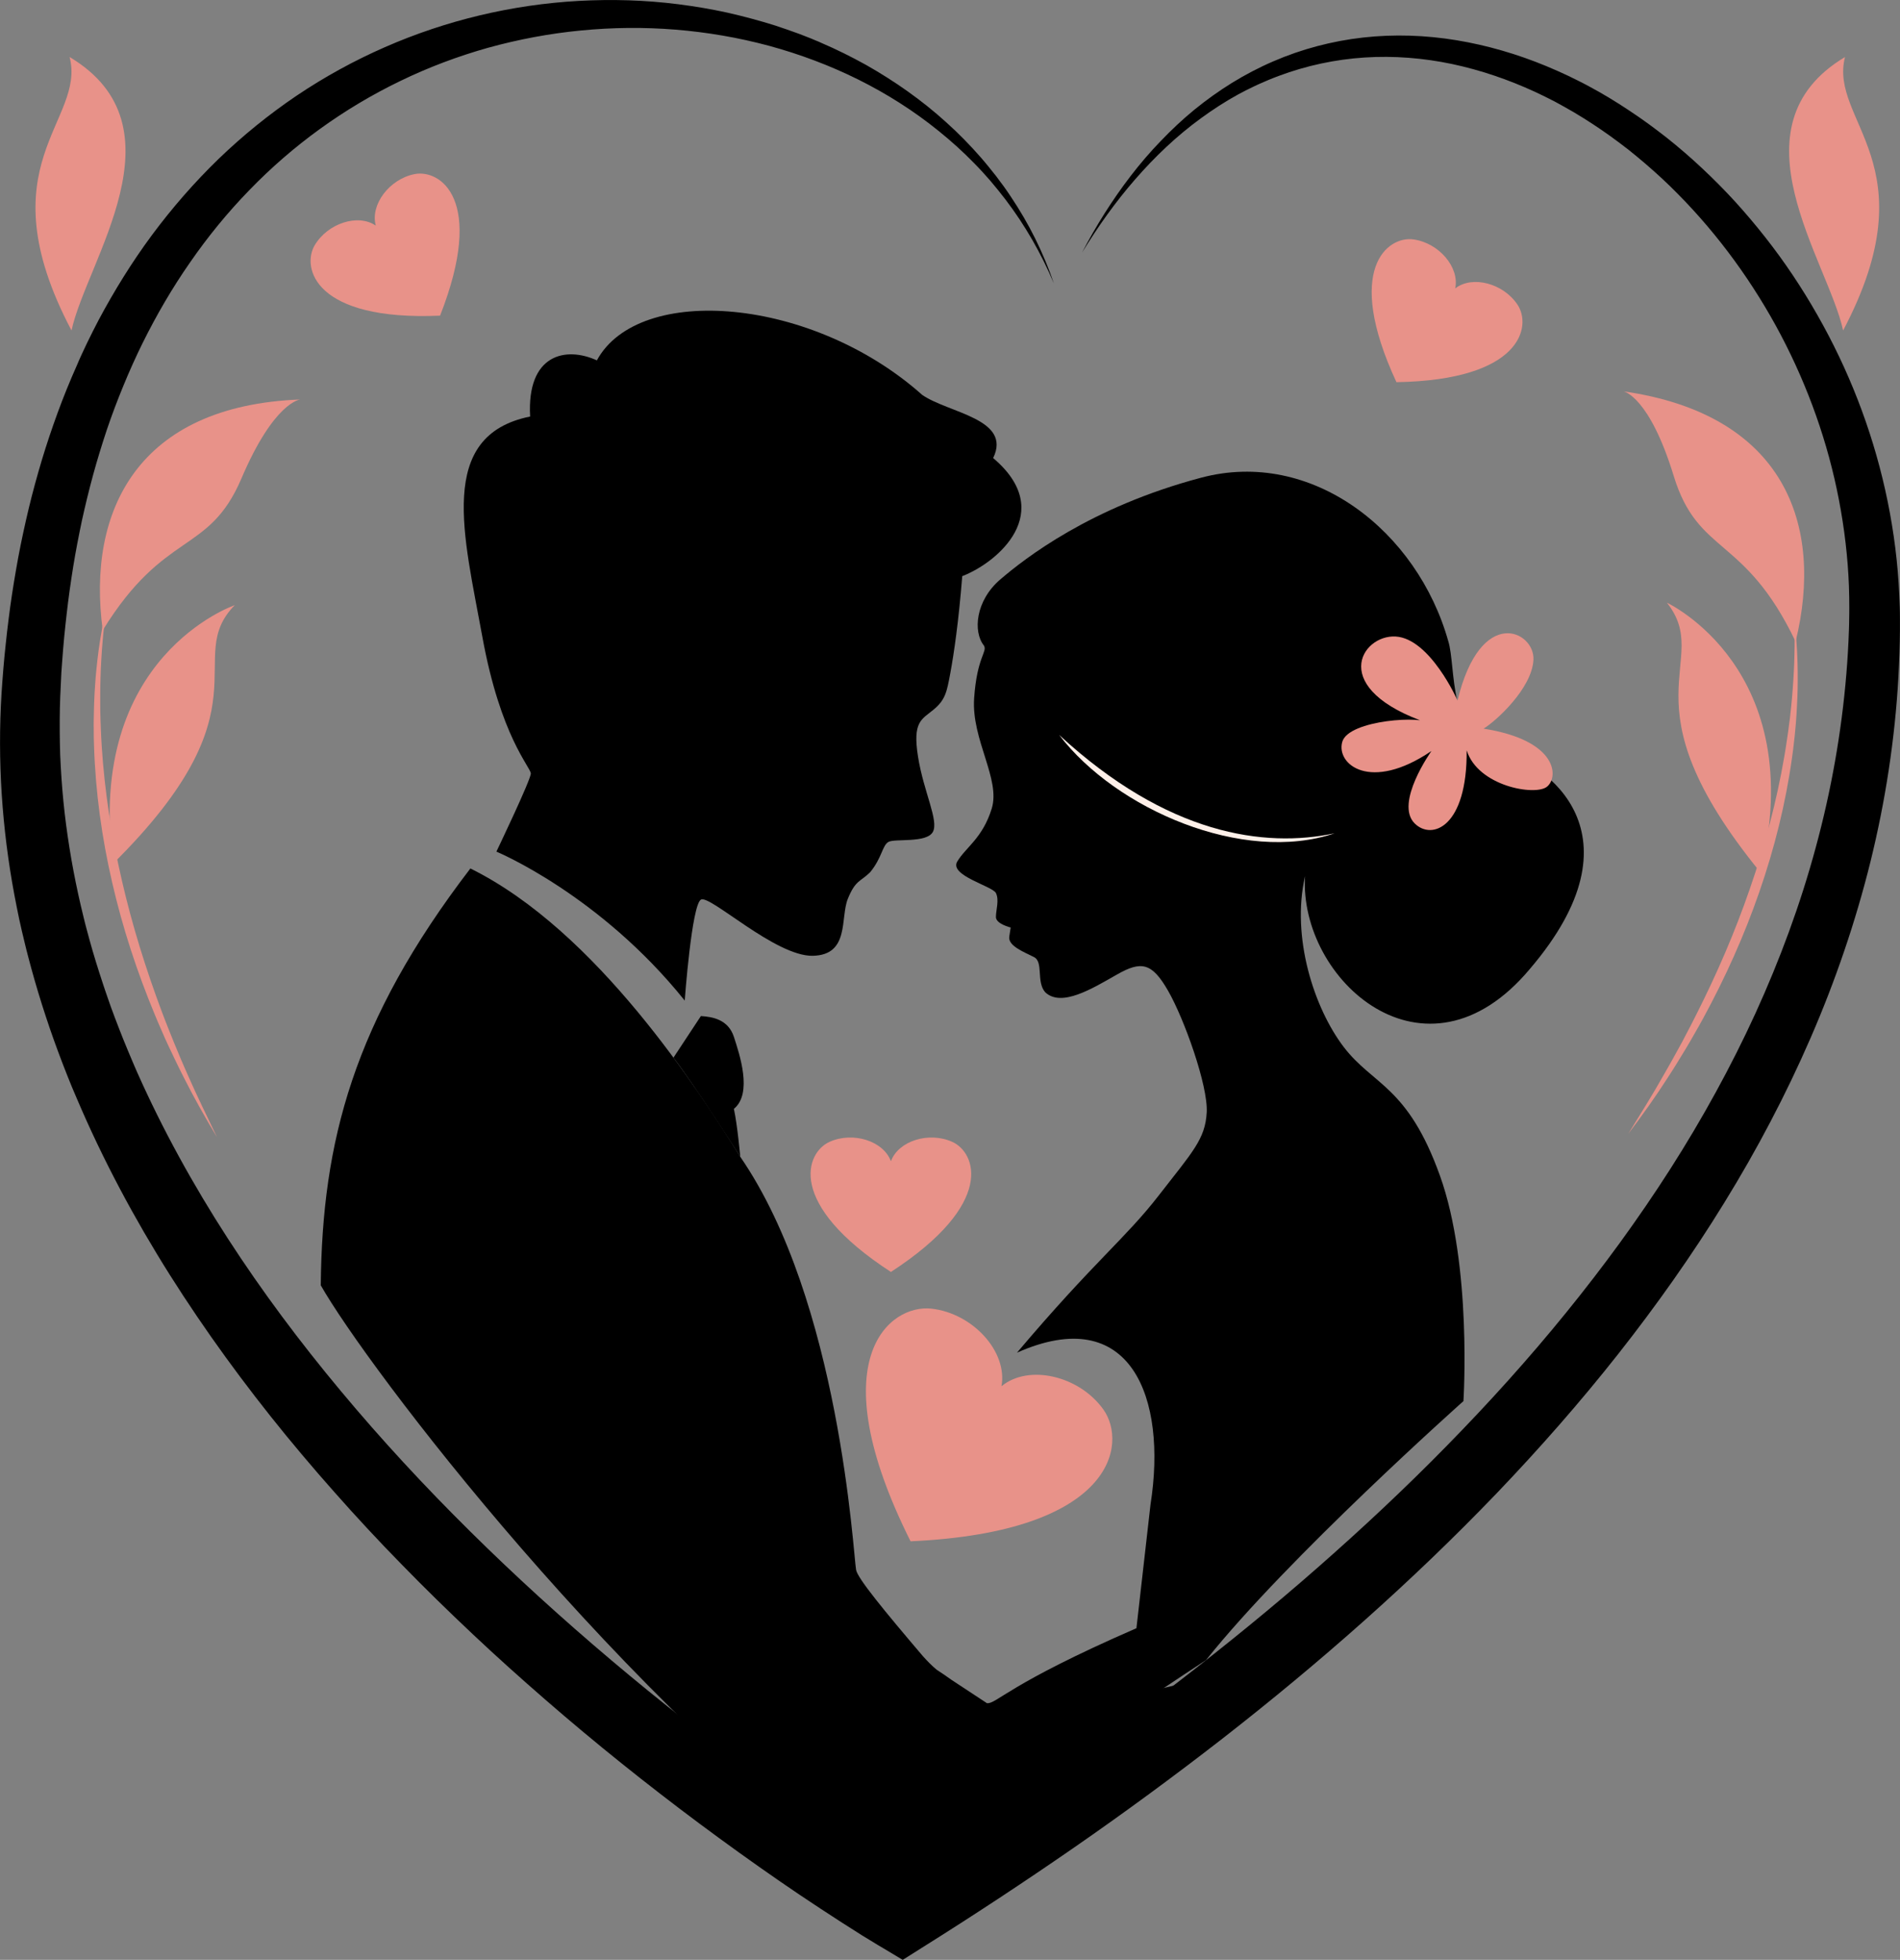
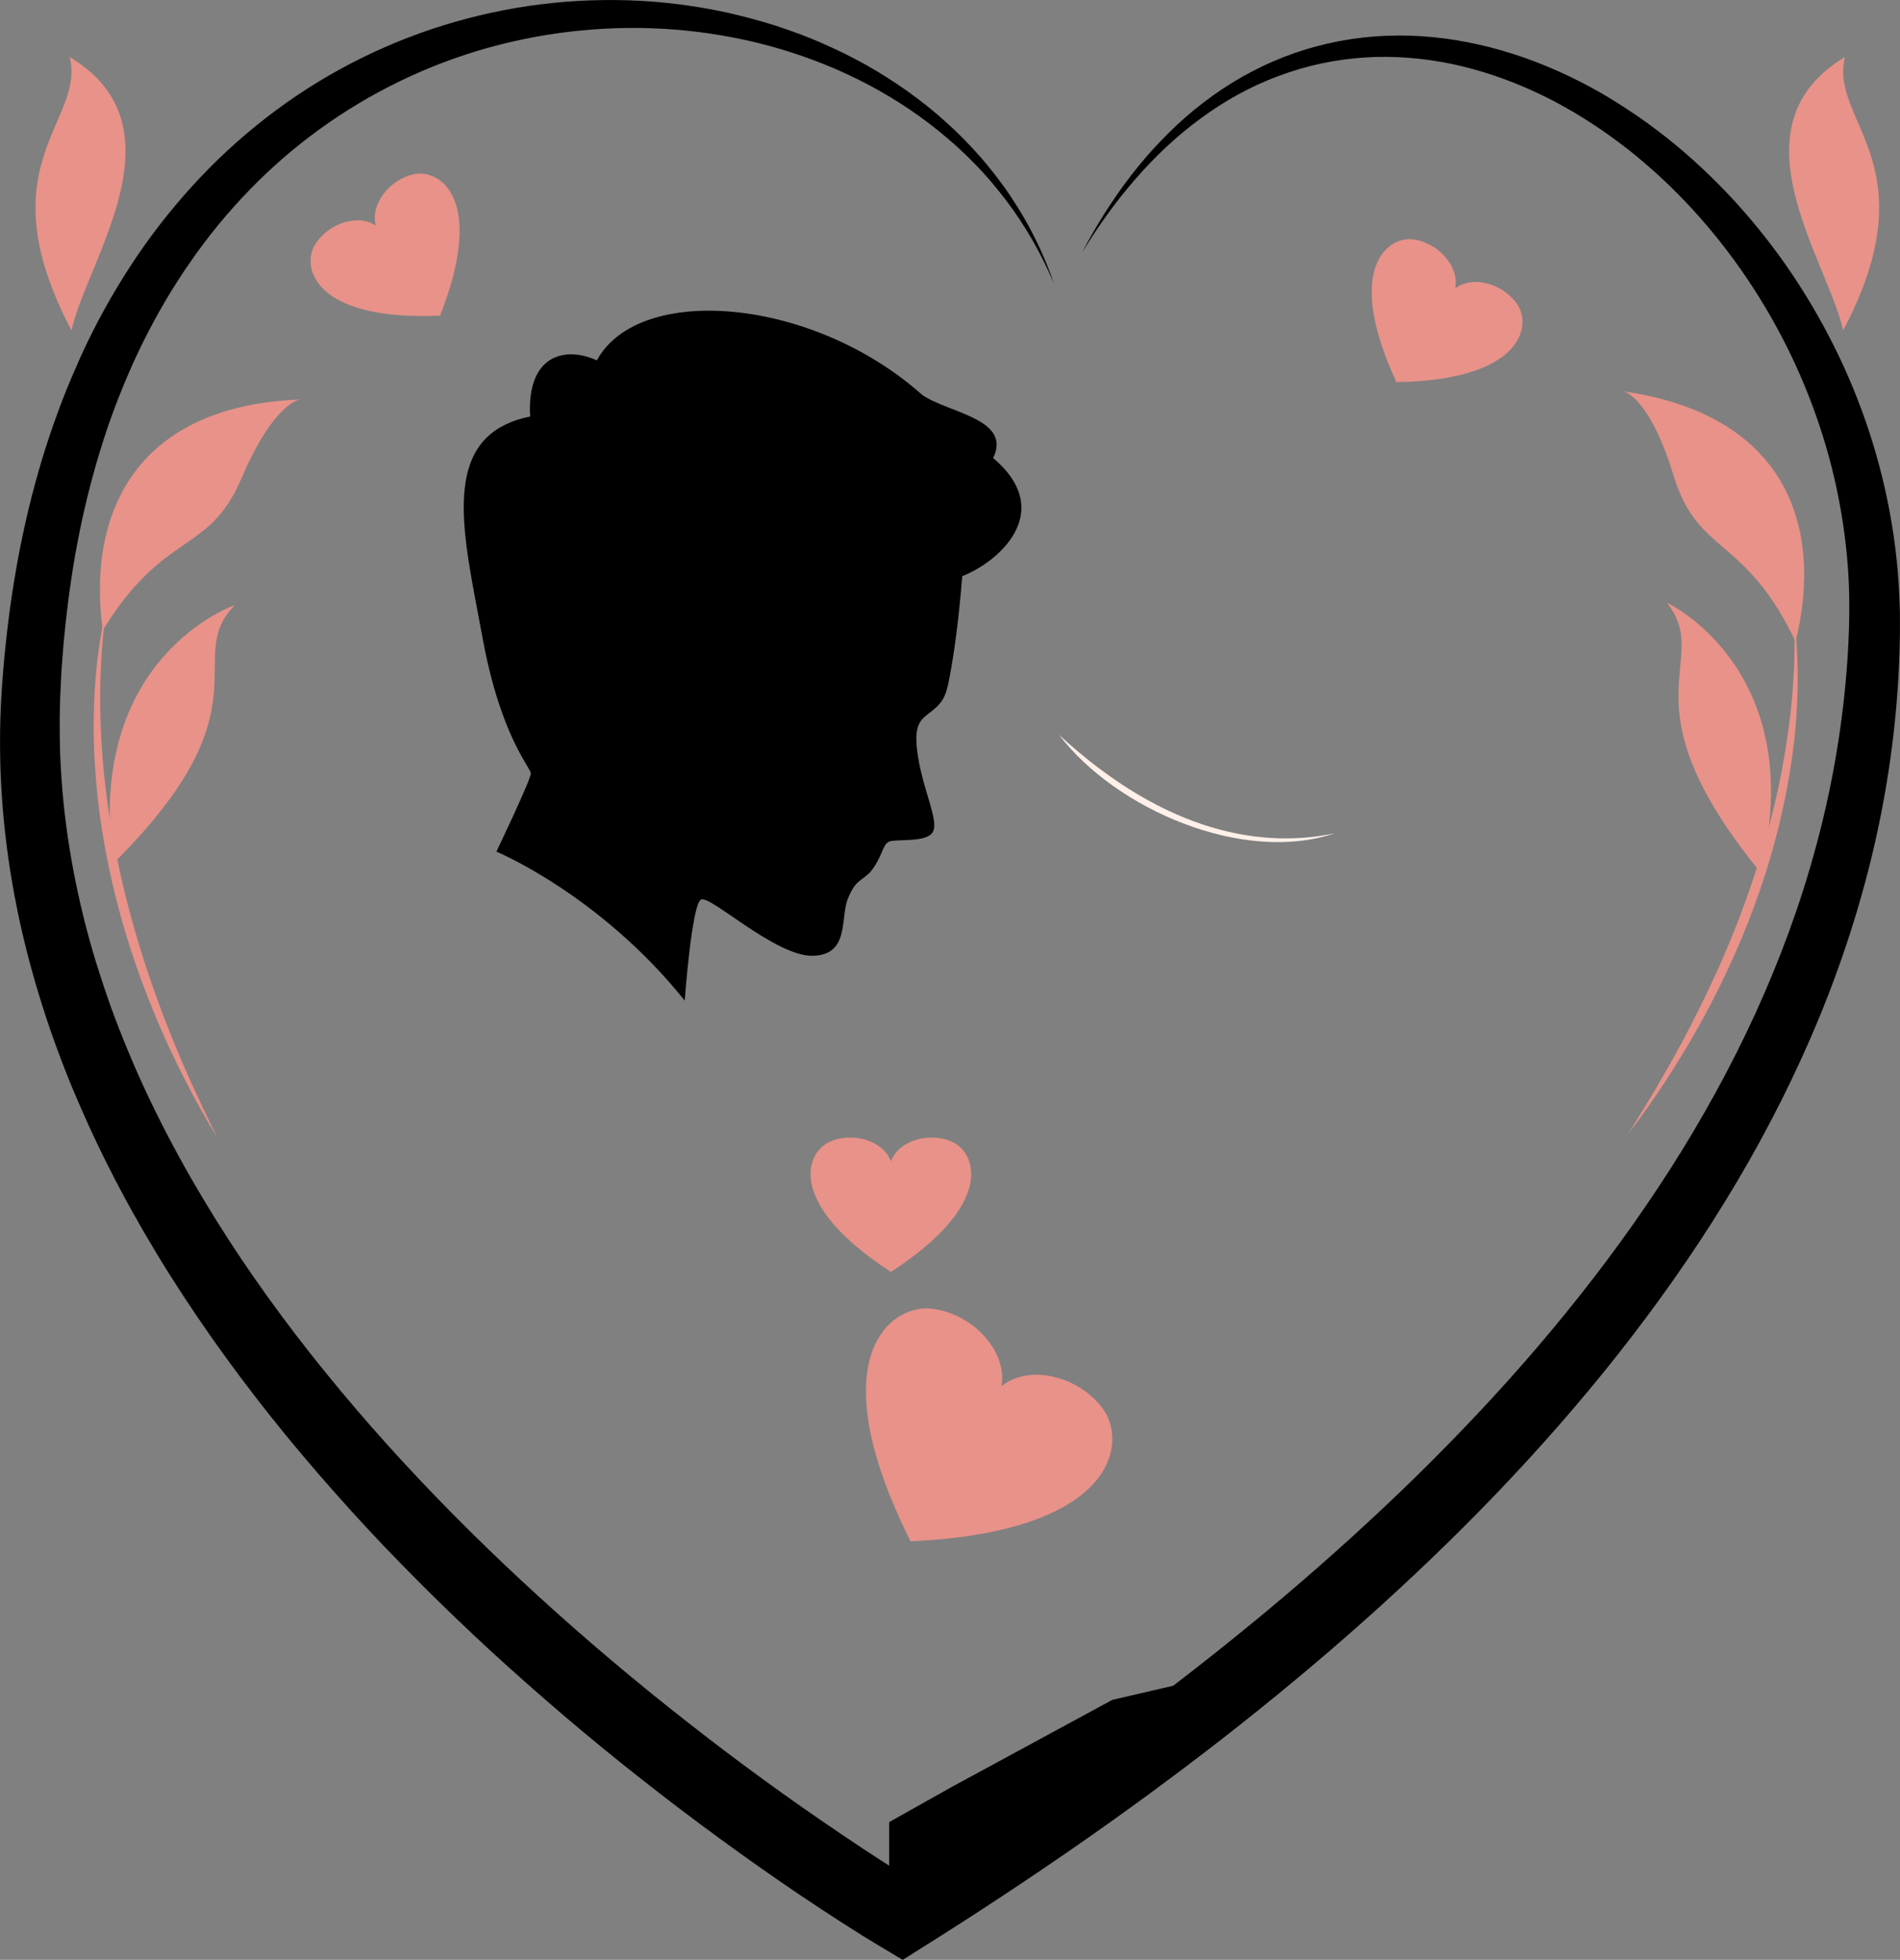
<svg xmlns="http://www.w3.org/2000/svg" version="1.1" id="Calque_1" x="0px" y="0px" width="31.034px" height="32px" viewBox="0 0 31.034 32" enable-background="new 0 0 31.034 32" xml:space="preserve">
  <rect x="0" y="0" width="31.034" height="32" fill="#808080" stroke="none" />
  <g>
    <path d="M17.675,4.122c0.229-0.438,0.493-0.859,0.797-1.254c0.152-0.197,0.314-0.387,0.487-0.565   c0.173-0.181,0.356-0.353,0.55-0.512c0.194-0.158,0.399-0.305,0.614-0.438c0.215-0.132,0.439-0.25,0.672-0.35   c0.465-0.202,0.963-0.333,1.469-0.39c0.508-0.057,1.022-0.039,1.526,0.044c0.504,0.083,0.997,0.228,1.468,0.423   c0.119,0.049,0.234,0.101,0.35,0.155c0.115,0.056,0.229,0.111,0.341,0.172c0.225,0.12,0.443,0.252,0.656,0.394   c0.106,0.069,0.211,0.143,0.314,0.217c0.102,0.075,0.204,0.151,0.304,0.23c0.2,0.159,0.393,0.325,0.579,0.5   c0.186,0.174,0.365,0.354,0.537,0.542c0.171,0.188,0.336,0.383,0.494,0.584c0.315,0.4,0.599,0.825,0.852,1.27   c0.506,0.887,0.883,1.852,1.107,2.854c0.112,0.501,0.187,1.012,0.22,1.525C31.02,9.652,31.026,9.78,31.03,9.91   c0.001,0.063,0.004,0.128,0.003,0.193c0,0.063,0.001,0.129,0,0.191c-0.002,0.254-0.011,0.509-0.025,0.761   c-0.057,1.014-0.212,2.022-0.455,3.009c-0.244,0.985-0.574,1.95-0.978,2.88c-0.202,0.465-0.421,0.922-0.656,1.369   c-0.235,0.449-0.486,0.888-0.751,1.318c-0.529,0.861-1.114,1.686-1.737,2.477c-0.624,0.791-1.29,1.548-1.984,2.273   c-1.391,1.449-2.9,2.775-4.478,4.005c-0.789,0.613-1.595,1.205-2.415,1.773c-0.821,0.568-1.655,1.117-2.5,1.646L14.745,32   l-0.311-0.186l-0.093-0.055l-0.087-0.053l-0.174-0.106c-0.115-0.072-0.229-0.146-0.343-0.218c-0.227-0.146-0.451-0.294-0.674-0.443   c-0.446-0.301-0.884-0.61-1.317-0.927c-0.433-0.316-0.86-0.641-1.282-0.973s-0.837-0.672-1.246-1.02   c-0.409-0.349-0.812-0.704-1.207-1.067c-0.395-0.365-0.783-0.736-1.163-1.117c-0.189-0.19-0.378-0.383-0.564-0.577   c-0.186-0.194-0.369-0.393-0.55-0.591c-0.181-0.2-0.359-0.402-0.536-0.605c-0.177-0.205-0.35-0.41-0.521-0.618   c-0.684-0.836-1.324-1.711-1.903-2.628c-0.145-0.229-0.285-0.462-0.421-0.695c-0.136-0.235-0.269-0.473-0.396-0.714   c-0.254-0.479-0.49-0.972-0.704-1.475c-0.027-0.063-0.054-0.125-0.08-0.188l-0.076-0.188c-0.05-0.128-0.1-0.254-0.147-0.383   c-0.048-0.127-0.093-0.257-0.138-0.386l-0.065-0.194c-0.022-0.065-0.042-0.131-0.063-0.195c-0.082-0.261-0.158-0.524-0.227-0.79   c-0.018-0.064-0.033-0.132-0.05-0.199c-0.016-0.066-0.033-0.133-0.048-0.2l-0.045-0.2l-0.041-0.201   c-0.217-1.076-0.309-2.18-0.259-3.277c0.007-0.138,0.014-0.276,0.025-0.41c0.005-0.068,0.01-0.135,0.016-0.203l0.018-0.202   c0.006-0.068,0.014-0.135,0.021-0.203l0.022-0.202c0.017-0.135,0.032-0.271,0.051-0.404c0.037-0.269,0.082-0.537,0.131-0.806   c0.05-0.267,0.108-0.533,0.171-0.798c0.064-0.266,0.136-0.529,0.214-0.79c0.079-0.262,0.166-0.521,0.26-0.778   c0.094-0.256,0.197-0.51,0.309-0.761C1.305,5.847,1.363,5.724,1.422,5.6l0.091-0.184c0.031-0.063,0.063-0.123,0.095-0.185   C1.865,4.748,2.155,4.28,2.482,3.838c0.327-0.44,0.69-0.857,1.085-1.24c0.395-0.381,0.824-0.729,1.278-1.036   C5.302,1.255,5.784,0.99,6.285,0.771c1.003-0.44,2.082-0.696,3.167-0.756c0.543-0.03,1.087-0.014,1.625,0.054   c0.269,0.034,0.536,0.079,0.801,0.137c0.265,0.06,0.526,0.13,0.784,0.211c0.128,0.042,0.256,0.087,0.383,0.133   c0.063,0.024,0.125,0.049,0.188,0.073l0.093,0.039l0.047,0.019l0.046,0.021c0.248,0.106,0.49,0.227,0.725,0.357   c0.234,0.133,0.462,0.276,0.682,0.433s0.429,0.323,0.628,0.504c0.2,0.179,0.388,0.371,0.563,0.571   c0.089,0.102,0.172,0.206,0.255,0.311l0.06,0.081c0.02,0.026,0.041,0.053,0.06,0.08c0.039,0.056,0.078,0.109,0.114,0.165   c0.149,0.222,0.284,0.452,0.402,0.69c0.117,0.237,0.221,0.483,0.306,0.734c-0.206-0.488-0.47-0.949-0.789-1.368   c-0.079-0.104-0.162-0.205-0.247-0.306c-0.086-0.099-0.174-0.196-0.266-0.289c-0.183-0.188-0.377-0.363-0.581-0.527   c-0.406-0.329-0.849-0.609-1.314-0.84c-0.466-0.231-0.955-0.414-1.455-0.55c-0.25-0.067-0.503-0.123-0.759-0.167   s-0.512-0.076-0.77-0.097c-0.516-0.042-1.033-0.036-1.546,0.014C8.976,0.547,8.469,0.643,7.975,0.779   C7.48,0.918,6.999,1.099,6.539,1.322C5.617,1.767,4.78,2.373,4.072,3.105c-0.355,0.365-0.678,0.76-0.968,1.18   C2.813,4.702,2.556,5.144,2.329,5.602C2.217,5.829,2.112,6.063,2.015,6.299s-0.188,0.476-0.27,0.718   C1.664,7.261,1.589,7.505,1.521,7.753C1.454,7.999,1.393,8.249,1.338,8.5C1.285,8.751,1.236,9.004,1.195,9.257   c-0.041,0.255-0.077,0.51-0.106,0.766c-0.016,0.128-0.027,0.256-0.041,0.384l-0.017,0.192c-0.005,0.064-0.011,0.129-0.015,0.193   l-0.014,0.193C1,11.05,0.997,11.113,0.993,11.179c-0.008,0.13-0.011,0.256-0.015,0.383c-0.005,0.255-0.003,0.509,0.005,0.764   c0.011,0.255,0.028,0.508,0.053,0.762c0.025,0.254,0.059,0.507,0.099,0.758c0.04,0.252,0.088,0.502,0.142,0.751l0.042,0.187   l0.045,0.187c0.014,0.063,0.031,0.123,0.047,0.186c0.016,0.062,0.032,0.123,0.05,0.185c0.067,0.246,0.144,0.49,0.224,0.732   c0.021,0.062,0.04,0.122,0.062,0.183l0.063,0.181c0.045,0.12,0.088,0.24,0.136,0.36c0.045,0.119,0.094,0.236,0.143,0.355   l0.075,0.178c0.024,0.059,0.051,0.117,0.076,0.176c0.417,0.938,0.917,1.842,1.478,2.71c0.561,0.867,1.183,1.698,1.848,2.494   c0.665,0.798,1.373,1.561,2.113,2.293c0.741,0.733,1.514,1.435,2.311,2.108c0.398,0.336,0.804,0.667,1.214,0.987   c0.411,0.323,0.827,0.639,1.25,0.946c0.421,0.308,0.85,0.607,1.281,0.898c0.216,0.147,0.433,0.29,0.652,0.432   c0.109,0.069,0.219,0.14,0.328,0.208l0.164,0.102l0.082,0.049l0.078,0.047l-0.621,0.009c0.831-0.519,1.652-1.054,2.458-1.607   c0.805-0.556,1.598-1.129,2.372-1.724c0.774-0.597,1.532-1.213,2.264-1.855c0.733-0.643,1.445-1.308,2.125-2.003   c0.681-0.694,1.333-1.416,1.943-2.168c0.306-0.376,0.602-0.761,0.886-1.151c0.284-0.392,0.558-0.791,0.818-1.198   s0.507-0.823,0.739-1.246s0.449-0.853,0.649-1.29c0.4-0.876,0.735-1.782,0.986-2.711c0.252-0.927,0.421-1.877,0.5-2.835   c0.02-0.24,0.034-0.48,0.042-0.721c0.003-0.062,0.003-0.12,0.004-0.179c0.002-0.059,0.001-0.118,0.002-0.177   c0-0.118-0.002-0.237-0.006-0.354c-0.018-0.474-0.074-0.945-0.164-1.412c-0.179-0.933-0.502-1.84-0.947-2.687   c-0.446-0.845-1.014-1.63-1.689-2.311c-0.168-0.171-0.344-0.333-0.526-0.489c-0.091-0.078-0.183-0.154-0.277-0.229   c-0.095-0.072-0.19-0.146-0.288-0.216c-0.194-0.139-0.395-0.271-0.601-0.393c-0.103-0.061-0.208-0.118-0.314-0.176   c-0.106-0.054-0.212-0.108-0.321-0.158c-0.434-0.2-0.89-0.356-1.357-0.455c-0.468-0.098-0.948-0.137-1.427-0.106   c-0.477,0.031-0.952,0.132-1.403,0.301c-0.028,0.01-0.056,0.021-0.084,0.032c-0.028,0.012-0.056,0.022-0.084,0.034   c-0.055,0.024-0.111,0.047-0.166,0.072l-0.083,0.039l-0.081,0.04l-0.041,0.02l-0.04,0.021l-0.08,0.042   c-0.213,0.117-0.417,0.249-0.614,0.393c-0.394,0.287-0.75,0.626-1.073,0.997C18.22,3.297,17.933,3.7,17.675,4.122z" />
    <path d="M11.184,16.337c-1.389-1.732-3.076-2.432-3.076-2.432S8.67,12.734,8.67,12.63c0-0.103-0.494-0.596-0.792-2.236   S7.121,7.111,8.659,6.801C8.602,5.779,9.244,5.653,9.749,5.884c0.688-1.263,3.521-1.033,5.313,0.563   c0.425,0.297,1.47,0.389,1.16,1.032c1.044,0.884,0.068,1.709-0.505,1.928c-0.058,0.735-0.137,1.274-0.195,1.584   c-0.057,0.31-0.081,0.436-0.275,0.597c-0.195,0.161-0.344,0.194-0.252,0.769c0.091,0.574,0.344,1.045,0.241,1.228   c-0.104,0.184-0.62,0.104-0.723,0.161c-0.103,0.057-0.103,0.253-0.298,0.493c-0.161,0.161-0.241,0.126-0.367,0.437   c-0.126,0.309,0.034,0.918-0.574,0.93c-0.608,0.011-1.676-0.999-1.824-0.918C11.298,14.766,11.184,16.337,11.184,16.337z" />
    <g>
-       <path d="M11,17.269l0.448-0.679c0.195,0.012,0.447,0.058,0.539,0.339c0.091,0.281,0.31,0.924,0,1.176    c0.058,0.264,0.104,0.781,0.104,0.781S11.353,17.73,11,17.269z" />
-       <path d="M24.461,12.252c-0.814-0.207-0.677-1.365-0.804-1.778c-0.504-1.802-2.227-3.156-4.039-2.674    c-1.813,0.481-2.88,1.319-3.282,1.663c-0.401,0.345-0.447,0.85-0.264,1.079c0.058,0.104-0.115,0.184-0.161,0.862    c-0.045,0.676,0.437,1.318,0.287,1.8c-0.149,0.482-0.425,0.632-0.562,0.862c-0.138,0.228,0.574,0.401,0.631,0.515    c0.057,0.116,0,0.275,0,0.392c0,0.113,0.241,0.171,0.241,0.171s0,0-0.023,0.15c-0.023,0.149,0.241,0.251,0.402,0.332    c0.161,0.08,0.035,0.401,0.184,0.574c0.264,0.252,0.769-0.058,1.171-0.287c0.401-0.229,0.573-0.195,0.837,0.264    c0.264,0.46,0.654,1.549,0.631,1.985s-0.229,0.643-0.781,1.354c-0.551,0.711-1.056,1.078-2.318,2.57    c1.859-0.826,2.456,0.734,2.181,2.479l-0.23,2.02c-2.111,0.918-2.284,1.24-2.442,1.224c0,0-0.339-0.224-0.579-0.381    c-0.08-0.058-0.163-0.114-0.243-0.166c-0.074-0.061-0.156-0.145-0.225-0.222c-0.624-0.733-1.065-1.268-1.09-1.407    c-0.046-0.252-0.264-4.383-1.893-6.747c-0.677-1.079-2.342-3.686-4.407-4.706c-1.917,2.502-2.421,4.465-2.444,6.806    c0.734,1.297,4.912,6.84,9.284,9.961l0,0c0,0,1.078-1.021,2.294-1.848c0,0,0.987-0.754,2.881-1.993    c1.334-1.675,4.205-4.229,4.205-4.229s0.144-2.214-0.384-3.682c-0.528-1.47-1.09-1.47-1.572-2.101    c-0.482-0.632-0.86-1.79-0.631-2.788c-0.103,1.687,1.962,3.558,3.672,1.515C26.87,13.618,25.276,12.46,24.461,12.252z" />
-     </g>
-     <path fill="#E89289" d="M23.347,11.815c-1.675-0.562-1.113-1.456-0.55-1.422s1.01,1.044,1.01,1.044   c0.377-1.562,1.262-1.136,1.24-0.665c-0.023,0.47-0.62,1.009-0.815,1.125c1.228,0.194,1.228,0.803,1.032,0.951   c-0.195,0.15-1.124-0.011-1.308-0.597c0.011,1.252-0.567,1.475-0.85,1.193c-0.332-0.332,0.275-1.182,0.275-1.182   c-0.998,0.678-1.561,0.218-1.457-0.149C22.028,11.748,23.279,11.679,23.347,11.815z" />
+       </g>
    <defs>
      <filter id="Adobe_OpacityMaskFilter" filterUnits="userSpaceOnUse" x="17.3" y="12" width="4.499" height="1.75">
        <feFlood style="flood-color:white;flood-opacity:1" result="back" />
        <feBlend in="SourceGraphic" in2="back" mode="normal" />
      </filter>
    </defs>
    <mask maskUnits="userSpaceOnUse" x="17.3" y="12" width="4.499" height="1.75" id="SVGID_1_">
      <g filter="url(#Adobe_OpacityMaskFilter)">
        <defs>
          <filter id="Adobe_OpacityMaskFilter_1_" filterUnits="userSpaceOnUse" x="17.3" y="12" width="4.499" height="1.75">
            <feFlood style="flood-color:white;flood-opacity:1" result="back" />
            <feBlend in="SourceGraphic" in2="back" mode="normal" />
          </filter>
        </defs>
        <mask maskUnits="userSpaceOnUse" x="17.3" y="12" width="4.499" height="1.75" id="SVGID_1_">
			</mask>
        <radialGradient id="SVGID_2_" cx="19.017" cy="13.291" r="2.198" gradientUnits="userSpaceOnUse">
          <stop offset="0" style="stop-color:#FFFFFF" />
          <stop offset="1" style="stop-color:#000000" />
        </radialGradient>
        <path mask="url(#SVGID_1_)" fill="url(#SVGID_2_)" d="M17.3,12c1.768,1.63,3.351,1.849,4.499,1.606     C20.307,14.111,18.229,13.217,17.3,12z" />
      </g>
    </mask>
    <path fill="#FFF0E9" d="M17.3,12c1.768,1.63,3.351,1.849,4.499,1.606C20.307,14.111,18.229,13.217,17.3,12z" />
    <g>
      <path fill="#E89289" d="M1.168,5.396c0.247-1.139,1.873-3.327-0.031-4.465C1.409,1.983-0.267,2.676,1.168,5.396z" />
      <path fill="#E89289" d="M30.105,5.396c-0.247-1.139-1.873-3.327,0.031-4.465C29.865,1.983,31.54,2.676,30.105,5.396z" />
      <path fill="#E89289" d="M3.545,18.569c-0.193-0.321-0.378-0.647-0.546-0.983c-0.086-0.166-0.165-0.337-0.246-0.506    c-0.021-0.043-0.04-0.086-0.059-0.128l-0.056-0.129c-0.038-0.087-0.076-0.173-0.111-0.26c-0.288-0.694-0.524-1.411-0.693-2.146    c-0.17-0.732-0.274-1.482-0.298-2.235l-0.004-0.141c-0.001-0.046,0-0.095-0.001-0.141c0-0.048-0.002-0.095,0-0.142l0.003-0.141    c0-0.048,0.003-0.094,0.004-0.142c0.002-0.047,0.003-0.094,0.006-0.141c0.006-0.094,0.011-0.188,0.019-0.281    c0.017-0.188,0.037-0.373,0.066-0.56c0.006-0.046,0.015-0.093,0.023-0.139c0.007-0.046,0.016-0.092,0.024-0.139    c0.018-0.093,0.038-0.184,0.059-0.275c-0.012,0.093-0.024,0.187-0.034,0.279c-0.011,0.093-0.02,0.185-0.027,0.278l-0.011,0.141    L1.654,10.78c-0.005,0.093-0.01,0.187-0.012,0.28c-0.004,0.094-0.004,0.187-0.005,0.28c0,0.046,0,0.093,0,0.139    c0,0.047,0,0.094,0.001,0.14c0.003,0.094,0.004,0.187,0.009,0.279c0.002,0.046,0.004,0.093,0.006,0.139l0.008,0.14    c0.047,0.743,0.163,1.48,0.331,2.205c0.167,0.725,0.389,1.438,0.651,2.136c0.032,0.088,0.067,0.174,0.101,0.261l0.052,0.13    c0.018,0.043,0.034,0.086,0.052,0.129l0.108,0.259c0.035,0.087,0.076,0.171,0.112,0.257C3.218,17.896,3.383,18.23,3.545,18.569z" />
      <path fill="#E89289" d="M4.904,6.523c-2.648,0.099-3.49,1.812-3.226,3.768c1.017-1.649,1.73-1.224,2.266-2.48    C4.48,6.555,4.904,6.523,4.904,6.523z" />
      <path fill="#E89289" d="M1.847,14.101c-0.452-3.389,1.987-4.22,1.987-4.22C2.966,10.769,4.442,11.533,1.847,14.101z" />
      <path fill="#E89289" d="M26.596,18.512c0.227-0.3,0.445-0.604,0.647-0.92c0.103-0.156,0.2-0.318,0.298-0.479    c0.024-0.039,0.048-0.079,0.071-0.12l0.07-0.123c0.047-0.081,0.094-0.163,0.138-0.245c0.359-0.66,0.67-1.349,0.916-2.061    c0.247-0.711,0.43-1.445,0.534-2.19l0.019-0.14c0.006-0.047,0.011-0.094,0.016-0.141c0.005-0.047,0.012-0.094,0.015-0.14    l0.013-0.142c0.004-0.046,0.007-0.094,0.01-0.14c0.003-0.048,0.006-0.094,0.008-0.142c0.004-0.094,0.01-0.188,0.011-0.281    c0.003-0.188,0.002-0.377-0.007-0.563c-0.001-0.046-0.005-0.094-0.008-0.14c-0.002-0.048-0.006-0.094-0.009-0.142    c-0.008-0.093-0.018-0.187-0.03-0.279c0.002,0.093,0.005,0.187,0.005,0.28c0,0.094,0,0.188-0.003,0.28l-0.004,0.142l-0.006,0.139    c-0.006,0.094-0.01,0.188-0.018,0.28c-0.006,0.092-0.015,0.185-0.024,0.277c-0.004,0.046-0.01,0.093-0.015,0.139    c-0.005,0.047-0.009,0.093-0.017,0.14c-0.012,0.092-0.023,0.185-0.038,0.275c-0.007,0.047-0.013,0.093-0.021,0.14l-0.023,0.137    c-0.125,0.734-0.318,1.455-0.562,2.157c-0.242,0.704-0.538,1.389-0.875,2.055c-0.04,0.083-0.085,0.166-0.127,0.248l-0.065,0.124    c-0.021,0.042-0.042,0.082-0.066,0.124l-0.135,0.245c-0.044,0.082-0.093,0.161-0.139,0.244    C26.993,17.876,26.792,18.192,26.596,18.512z" />
      <path fill="#E89289" d="M26.519,6.39c2.624,0.377,3.279,2.171,2.81,4.086c-0.836-1.747-1.591-1.398-1.991-2.705    C26.938,6.466,26.519,6.39,26.519,6.39z" />
      <path fill="#E89289" d="M28.757,14.247c0.808-3.321-1.53-4.406-1.53-4.406C27.998,10.815,26.448,11.42,28.757,14.247z" />
    </g>
    <path fill="#E89289" d="M15.554,18.644c-0.383-0.173-0.882-0.015-1.002,0.317c-0.121-0.332-0.62-0.49-1.003-0.317   c-0.384,0.172-0.719,1.006,1.003,2.124C16.273,19.649,15.938,18.815,15.554,18.644z" />
    <path fill="#E89289" d="M6.77,2.843C6.358,2.925,6.044,3.344,6.138,3.684c-0.291-0.2-0.788-0.038-1,0.324   c-0.211,0.363-0.001,1.235,2.05,1.146C7.939,3.243,7.182,2.76,6.77,2.843z" />
    <path fill="#E89289" d="M24.786,4.974c-0.233-0.35-0.739-0.481-1.017-0.265c0.073-0.345-0.266-0.742-0.682-0.8   c-0.416-0.059-1.142,0.47-0.278,2.331C24.862,6.206,25.02,5.322,24.786,4.974z" />
    <path fill="#E89289" d="M18.023,23.015c-0.396-0.556-1.224-0.745-1.665-0.381c0.103-0.563-0.467-1.192-1.146-1.267   c-0.679-0.074-1.832,0.818-0.339,3.799C18.204,25.014,18.418,23.571,18.023,23.015z" />
-     <path d="M14.523,30.946c3.075-1.4,5.175-3.546,5.175-3.546l-1.53,0.355l-2.614,1.417l-1.031,0.579V30.946z" />
+     <path d="M14.523,30.946c3.075-1.4,5.175-3.546,5.175-3.546l-1.53,0.355l-2.614,1.417l-1.031,0.579V30.946" />
  </g>
</svg>